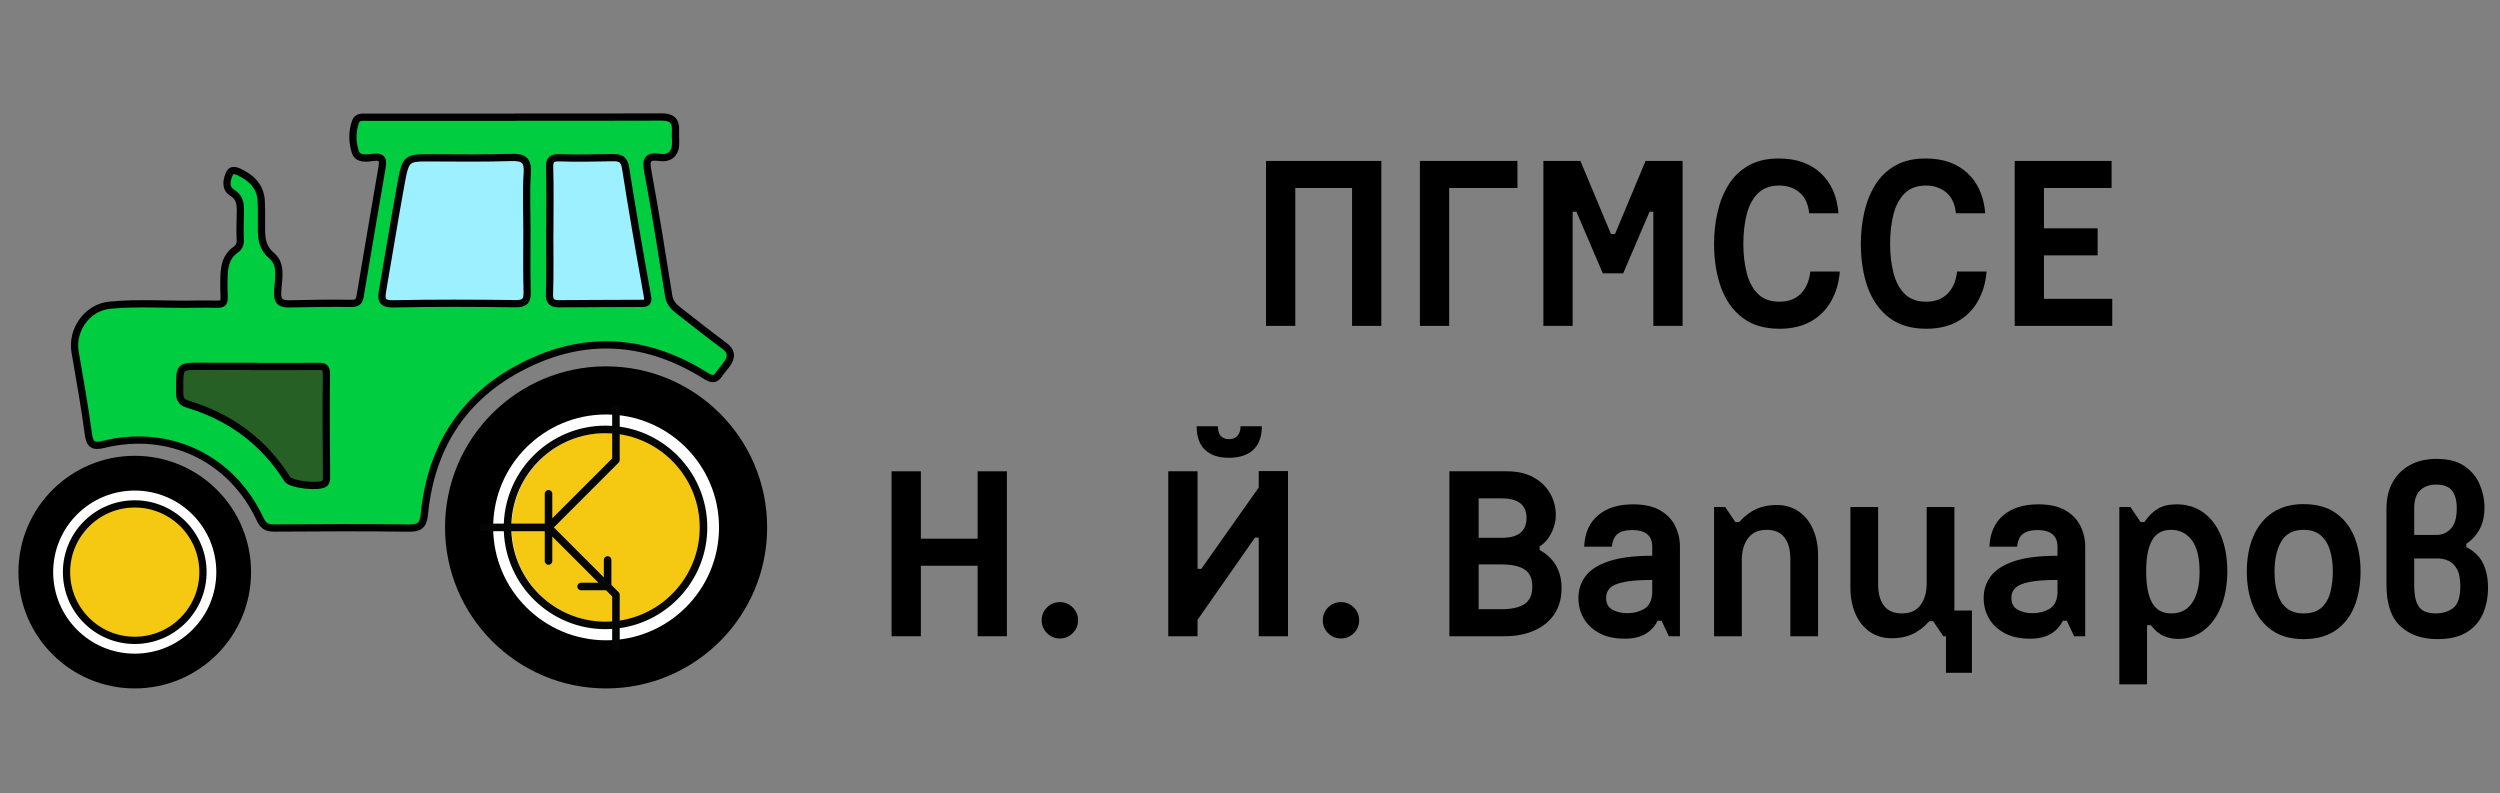
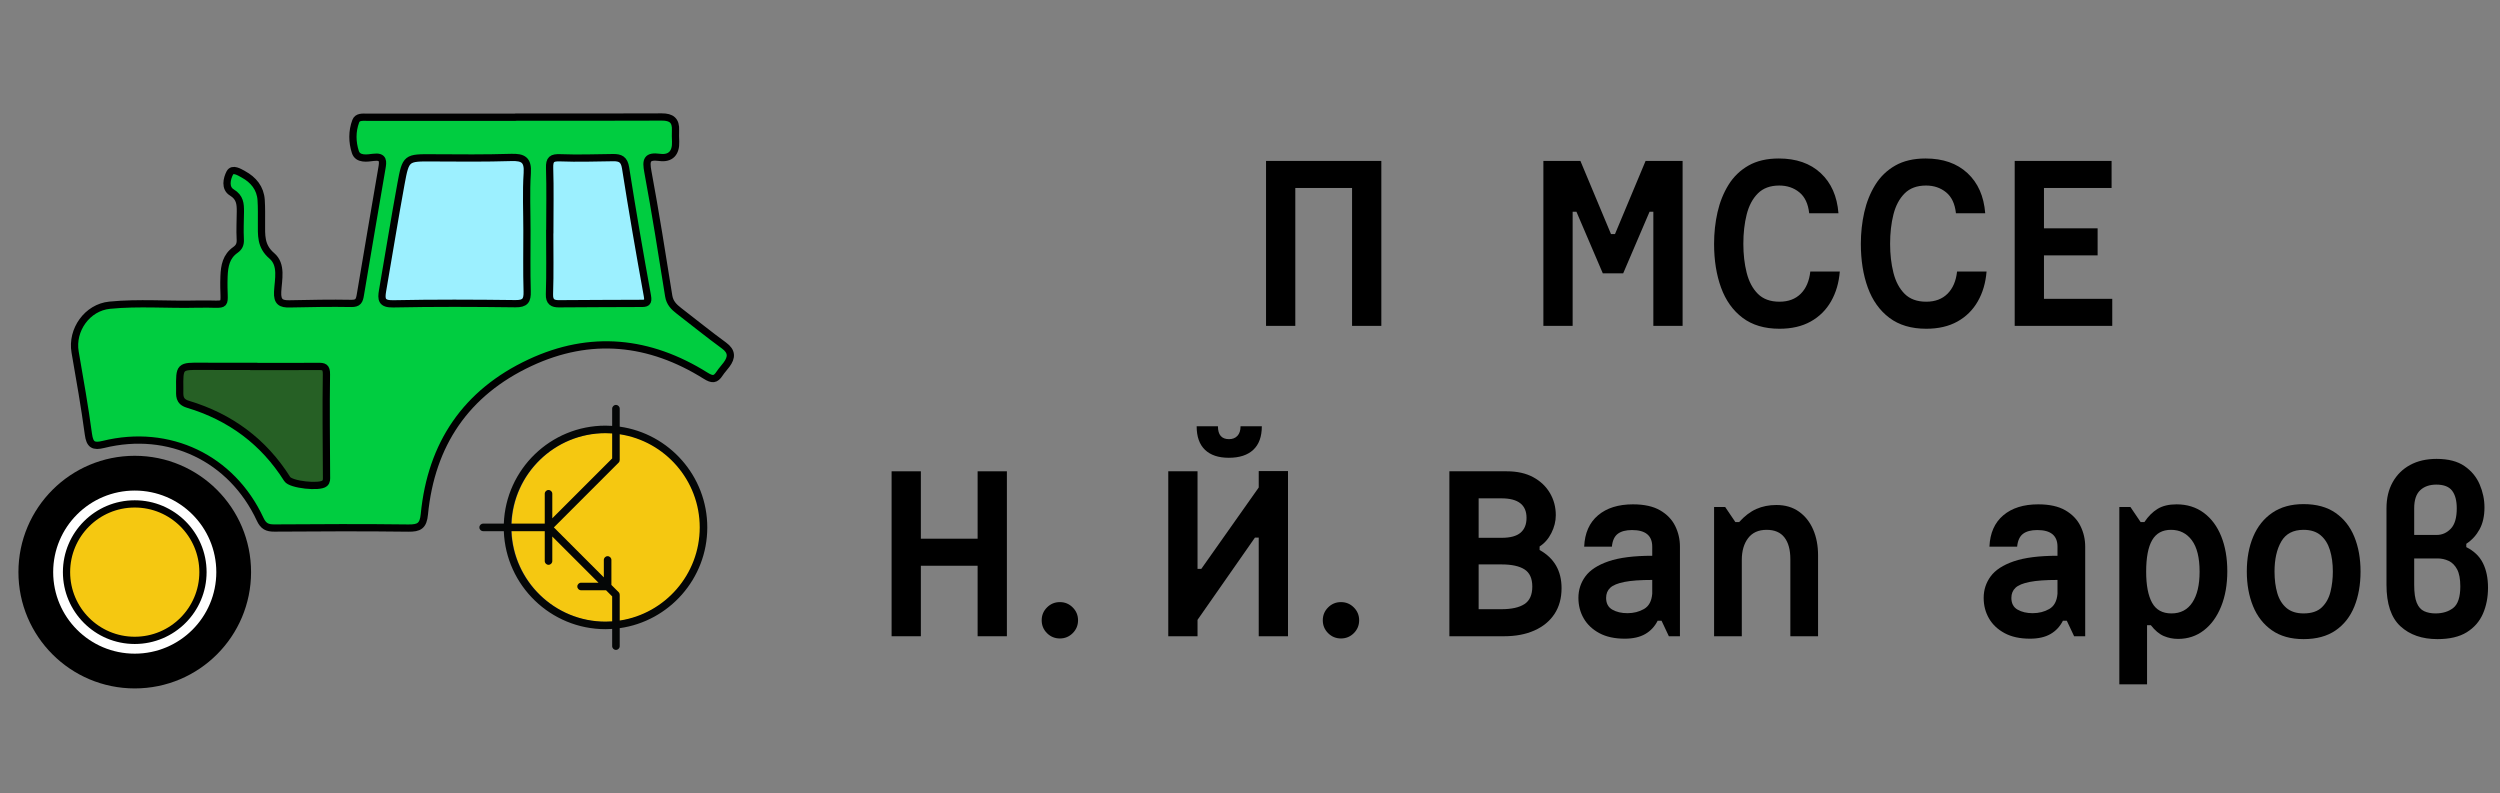
<svg xmlns="http://www.w3.org/2000/svg" width="5000" zoomAndPan="magnify" viewBox="0 0 3750 1189.5" height="1586" preserveAspectRatio="xMidYMid meet" version="1.0">
  <rect x="0" y="0" width="3750" height="1189.5" fill="#808080" stroke="none" />
  <path stroke-linecap="round" transform="matrix(7.247, 0, 0, 7.247, -111.975, -365.339)" fill-opacity="1" fill="#00cd40" fill-rule="nonzero" stroke-linejoin="round" d="M 125.154 125.488 C 137.69 119.628 149.884 120.908 161.493 128.171 C 162.893 129.046 163.558 129.02 164.391 127.741 C 164.816 127.087 165.371 126.515 165.837 125.881 C 166.933 124.398 166.991 123.155 165.292 121.919 C 162.133 119.618 159.093 117.144 155.991 114.76 C 154.937 113.947 154.088 113.115 153.858 111.647 C 152.49 103.073 151.133 94.489 149.55 85.952 C 149.104 83.572 149.335 82.634 151.986 82.99 C 154.266 83.294 155.377 82.047 155.293 79.747 C 155.262 78.961 155.236 78.174 155.272 77.394 C 155.371 75.381 154.449 74.617 152.442 74.626 C 142.358 74.679 132.276 74.647 122.193 74.647 L 122.193 74.674 C 111.926 74.674 101.654 74.679 91.388 74.674 C 90.501 74.674 89.448 74.542 89.087 75.496 C 88.295 77.582 88.342 79.836 89.002 81.869 C 89.527 83.484 91.497 83.142 92.708 82.985 C 94.94 82.687 94.72 83.903 94.5 85.218 C 93.022 93.96 91.487 102.69 90.04 111.438 C 89.842 112.638 89.61 113.24 88.158 113.214 C 83.908 113.13 79.653 113.225 75.403 113.308 C 73.626 113.346 72.814 112.926 72.919 110.814 C 73.044 108.283 73.879 105.201 71.703 103.356 C 69.345 101.349 69.581 99.033 69.575 96.554 C 69.575 94.987 69.607 93.41 69.507 91.848 C 69.355 89.348 67.888 87.613 65.823 86.491 C 65.042 86.062 63.59 85.129 63.019 86.214 C 62.4 87.398 61.955 89.353 63.444 90.249 C 65.142 91.276 65.215 92.639 65.205 94.221 C 65.189 96.135 65.078 98.059 65.184 99.966 C 65.236 100.967 64.959 101.591 64.173 102.146 C 62.275 103.477 61.903 105.416 61.819 107.612 C 61.542 114.702 63.401 113.173 56.259 113.356 C 50.221 113.513 44.174 112.989 38.147 113.586 C 33.498 114.042 30.203 118.717 30.998 123.286 C 31.979 128.947 32.984 134.601 33.749 140.293 C 34.049 142.489 34.792 142.908 36.857 142.4 C 50.453 139.051 63.413 145.23 69.293 157.881 C 69.963 159.322 70.744 159.715 72.228 159.704 C 81.478 159.642 90.722 159.595 99.967 159.715 C 102.199 159.741 103.055 159.275 103.289 156.844 C 104.704 142.352 111.89 131.687 125.154 125.488 " stroke="#000000" stroke-width="1.5" stroke-opacity="1" stroke-miterlimit="4" />
  <path stroke-linecap="butt" transform="matrix(7.247, 0, 0, 7.247, -111.975, -365.339)" fill-opacity="1" fill="#266025" fill-rule="nonzero" stroke-linejoin="miter" d="M 82.651 150.46 C 81.635 151.377 75.645 150.748 74.9 149.564 C 70.011 141.803 63.078 136.714 54.361 134.092 C 52.402 133.5 52.664 132.248 52.653 130.901 C 52.595 126.169 52.6 126.19 57.286 126.232 C 60.85 126.263 64.408 126.238 67.972 126.238 L 67.972 126.269 C 72.406 126.269 76.844 126.29 81.278 126.254 C 82.463 126.248 83.044 126.327 83.018 127.904 C 82.903 134.937 83.008 141.97 83.034 149.008 C 83.039 149.528 83.102 150.052 82.651 150.46 Z M 82.651 150.46 " stroke="#000000" stroke-width="1.5" stroke-opacity="1" stroke-miterlimit="4" />
  <path stroke-linecap="butt" transform="matrix(7.247, 0, 0, 7.247, -111.975, -365.339)" fill-opacity="1" fill="#9cf0ff" fill-rule="nonzero" stroke-linejoin="miter" d="M 129.231 97.99 L 129.252 97.99 C 129.252 93.719 129.347 89.442 129.211 85.176 C 129.153 83.388 129.687 83.001 131.422 83.07 C 135.059 83.215 138.707 83.085 142.35 83.037 C 143.837 83.022 144.655 83.388 144.933 85.154 C 146.322 94.007 147.852 102.832 149.45 111.647 C 149.718 113.135 149.267 113.214 148.052 113.208 C 142.407 113.192 136.763 113.282 131.119 113.287 C 129.898 113.287 129.127 112.935 129.18 111.317 C 129.331 106.878 129.232 102.433 129.232 97.99 Z M 129.231 97.99 " stroke="#000000" stroke-width="1.5" stroke-opacity="1" stroke-miterlimit="4" />
  <path stroke-linecap="butt" transform="matrix(7.247, 0, 0, 7.247, -111.975, -365.339)" fill-opacity="1" fill="#9cf0ff" fill-rule="nonzero" stroke-linejoin="miter" d="M 96.812 113.302 C 94.412 113.35 94.333 112.348 94.637 110.572 C 95.915 103.209 97.1 95.825 98.446 88.472 C 99.453 82.99 99.547 83.048 105.123 83.084 C 110.511 83.121 115.899 83.164 121.281 83.001 C 123.738 82.928 124.766 83.504 124.587 86.224 C 124.326 90.202 124.52 94.205 124.52 98.199 C 124.525 102.371 124.442 106.547 124.567 110.719 C 124.619 112.596 124.174 113.297 122.135 113.271 C 113.692 113.161 105.249 113.129 96.812 113.302 Z M 96.812 113.302 " stroke="#000000" stroke-width="1.5" stroke-opacity="1" stroke-miterlimit="4" />
-   <path fill="#000000" d="M 909.141 549.527 C 775.73 549.527 667.57 657.664 667.57 791.07 C 667.57 924.484 775.73 1032.637 909.141 1032.637 C 1042.555 1032.637 1150.711 924.484 1150.711 791.07 C 1150.711 657.664 1042.555 549.527 909.141 549.527 Z M 909.141 549.527 " fill-opacity="1" fill-rule="nonzero" />
-   <path fill="#ffffff" d="M 909.141 960.449 C 815.586 960.449 739.742 884.625 739.742 791.094 C 739.742 697.539 815.586 621.715 909.141 621.715 C 1002.699 621.715 1078.527 697.539 1078.527 791.094 C 1078.527 884.625 1002.699 960.449 909.141 960.449 Z M 909.141 960.449 " fill-opacity="1" fill-rule="nonzero" />
  <path fill="#f5c811" d="M 1050.824 791.094 C 1050.824 869.32 987.383 932.758 909.141 932.758 C 830.871 932.758 767.461 869.32 767.461 791.094 C 767.461 712.809 830.871 649.398 909.141 649.398 C 987.383 649.398 1050.824 712.809 1050.824 791.094 Z M 1050.824 791.094 " fill-opacity="1" fill-rule="nonzero" />
  <path fill="#000000" d="M 202.121 683.688 C 105.762 683.688 27.637 761.797 27.637 858.16 C 27.637 954.516 105.762 1032.637 202.121 1032.637 C 298.488 1032.637 376.602 954.516 376.602 858.16 C 376.602 761.797 298.488 683.688 202.121 683.688 Z M 202.121 683.688 " fill-opacity="1" fill-rule="nonzero" />
  <path fill="#ffffff" d="M 202.121 980.496 C 134.551 980.496 79.77 925.73 79.77 858.164 C 79.77 790.598 134.551 735.836 202.121 735.836 C 269.699 735.836 324.469 790.598 324.469 858.164 C 324.469 925.73 269.699 980.496 202.121 980.496 Z M 202.121 980.496 " fill-opacity="1" fill-rule="nonzero" />
  <path stroke-linecap="butt" transform="matrix(7.247, 0, 0, 7.247, -111.975, -365.339)" fill-opacity="1" fill="#f5c811" fill-rule="nonzero" stroke-linejoin="miter" d="M 57.462 168.834 C 57.462 176.633 51.139 182.956 43.34 182.956 C 35.54 182.956 29.22 176.633 29.22 168.834 C 29.22 161.032 35.54 154.712 43.34 154.712 C 51.139 154.712 57.462 161.032 57.462 168.834 Z M 57.462 168.834 " stroke="#000000" stroke-width="1.5" stroke-opacity="1" stroke-miterlimit="4" />
  <path fill="#040606" d="M 929.57 930.84 L 929.57 892.215 C 929.57 890.711 928.984 889.277 927.906 888.203 L 917.105 877.402 L 917.105 839.949 C 917.105 836.82 914.559 834.27 911.426 834.27 C 908.293 834.27 905.75 836.82 905.75 839.949 L 905.75 866.051 L 830.805 791.109 L 927.906 693.988 C 928.984 692.941 929.57 691.508 929.57 690.004 L 929.57 651.379 C 997.441 661.723 1049.578 720.414 1049.578 791.109 C 1049.578 861.773 997.441 920.5 929.57 930.84 Z M 918.246 932.047 C 914.918 932.277 911.621 932.441 908.23 932.441 C 832.207 932.441 770.047 872.086 767.047 796.754 L 817.129 796.754 L 817.129 841.551 C 817.129 844.684 819.641 847.227 822.773 847.227 C 825.906 847.227 828.453 844.684 828.453 841.551 L 828.453 804.777 L 897.758 874.074 L 871.621 874.074 C 868.523 874.074 865.973 876.621 865.973 879.719 C 865.973 882.852 868.523 885.395 871.621 885.395 L 909.078 885.395 L 918.246 894.562 Z M 908.23 649.781 C 911.621 649.781 914.918 649.941 918.246 650.172 L 918.246 687.656 L 828.453 777.441 L 828.453 740.676 C 828.453 737.543 825.906 734.996 822.773 734.996 C 819.641 734.996 817.129 737.543 817.129 740.676 L 817.129 785.434 L 767.047 785.434 C 770.047 710.141 832.207 649.781 908.23 649.781 Z M 929.57 639.961 L 929.57 613.047 C 929.57 609.914 927.023 607.371 923.891 607.371 C 920.793 607.371 918.246 609.914 918.246 613.047 L 918.246 638.82 C 914.918 638.59 911.594 638.461 908.23 638.461 C 825.941 638.461 758.723 703.875 755.719 785.434 L 724.727 785.434 C 721.594 785.434 719.047 787.977 719.047 791.109 C 719.047 794.242 721.594 796.754 724.727 796.754 L 755.719 796.754 C 758.723 878.316 825.973 943.762 908.23 943.762 C 911.594 943.762 914.918 943.629 918.246 943.402 L 918.246 969.207 C 918.246 972.309 920.793 974.855 923.926 974.855 C 927.023 974.855 929.57 972.309 929.57 969.207 L 929.57 942.23 C 1003.707 931.852 1060.934 868.039 1060.934 791.113 C 1060.934 714.184 1003.707 650.371 929.57 639.965 " fill-opacity="1" fill-rule="nonzero" />
  <path fill="#000000" d="M 1899.059 241.387 L 2071.996 241.387 L 2071.996 488.812 L 2028.098 488.812 L 2028.098 281.957 L 1942.953 281.957 L 1942.953 488.812 L 1899.059 488.812 Z M 1899.059 241.387 " fill-opacity="1" fill-rule="nonzero" />
-   <path fill="#000000" d="M 2276.176 281.957 L 2173.738 281.957 L 2173.738 488.812 L 2129.84 488.812 L 2129.84 241.387 L 2276.176 241.387 Z M 2276.176 281.957 " fill-opacity="1" fill-rule="nonzero" />
  <path fill="#000000" d="M 2434.781 409.992 L 2404.195 409.992 L 2364.629 317.555 L 2358.965 317.555 L 2358.965 488.812 L 2315.066 488.812 L 2315.066 241.387 L 2370.609 241.387 L 2416.5 351.141 L 2422.477 351.141 L 2468.387 241.387 L 2523.91 241.387 L 2523.91 488.812 L 2480.016 488.812 L 2480.016 317.555 L 2474.363 317.555 Z M 2434.781 409.992 " fill-opacity="1" fill-rule="nonzero" />
  <path fill="#000000" d="M 2757.684 319.875 L 2713.785 319.875 C 2712.234 305.691 2707.305 295.215 2698.984 288.457 C 2690.676 281.688 2680.648 278.301 2668.898 278.301 C 2655.371 278.301 2644.672 282.242 2636.805 290.121 C 2628.938 297.988 2623.34 308.52 2620.012 321.715 C 2616.684 334.898 2615.02 349.582 2615.02 365.766 C 2615.02 381.504 2616.684 395.969 2620.012 409.16 C 2623.34 422.359 2628.938 432.887 2636.805 440.754 C 2644.672 448.621 2655.477 452.555 2669.23 452.555 C 2682.527 452.555 2693.168 448.57 2701.152 440.598 C 2709.133 432.617 2713.898 421.531 2715.449 407.344 L 2759.691 407.344 C 2758.352 424.188 2753.965 439.098 2746.539 452.07 C 2739.121 465.035 2728.922 475.121 2715.953 482.328 C 2702.988 489.527 2687.414 493.125 2669.23 493.125 C 2646.84 493.125 2628.383 487.645 2613.859 476.68 C 2599.336 465.707 2588.578 450.629 2581.59 431.449 C 2574.609 412.273 2571.125 390.375 2571.125 365.766 C 2571.125 349.363 2572.84 333.566 2576.27 318.387 C 2579.711 303.195 2585.199 289.504 2592.734 277.312 C 2600.277 265.113 2610.254 255.469 2622.664 248.371 C 2635.082 241.281 2650.273 237.73 2668.242 237.73 C 2694.398 237.73 2715.344 245.055 2731.082 259.688 C 2746.824 274.316 2755.695 294.379 2757.684 319.875 Z M 2757.684 319.875 " fill-opacity="1" fill-rule="nonzero" />
  <path fill="#000000" d="M 2977.824 319.875 L 2933.926 319.875 C 2932.375 305.691 2927.445 295.215 2919.125 288.457 C 2910.816 281.688 2900.793 278.301 2889.043 278.301 C 2875.512 278.301 2864.812 282.242 2856.945 290.121 C 2849.078 297.988 2843.48 308.52 2840.152 321.715 C 2836.824 334.898 2835.16 349.582 2835.16 365.766 C 2835.16 381.504 2836.824 395.969 2840.152 409.16 C 2843.48 422.359 2849.078 432.887 2856.945 440.754 C 2864.812 448.621 2875.621 452.555 2889.371 452.555 C 2902.668 452.555 2913.309 448.57 2921.293 440.598 C 2929.273 432.617 2934.039 421.531 2935.59 407.344 L 2979.836 407.344 C 2978.492 424.188 2974.105 439.098 2966.68 452.07 C 2959.262 465.035 2949.062 475.121 2936.094 482.328 C 2923.129 489.527 2907.555 493.125 2889.371 493.125 C 2866.98 493.125 2848.523 487.645 2834 476.68 C 2819.477 465.707 2808.719 450.629 2801.73 431.449 C 2794.754 412.273 2791.266 390.375 2791.266 365.766 C 2791.266 349.363 2792.98 333.566 2796.41 318.387 C 2799.852 303.195 2805.34 289.504 2812.875 277.312 C 2820.418 265.113 2830.395 255.469 2842.805 248.371 C 2855.223 241.281 2870.414 237.73 2888.383 237.73 C 2914.539 237.73 2935.484 245.055 2951.223 259.688 C 2966.965 274.316 2975.836 294.379 2977.824 319.875 Z M 2977.824 319.875 " fill-opacity="1" fill-rule="nonzero" />
  <path fill="#000000" d="M 3065.945 448.242 L 3168.383 448.242 L 3168.383 488.812 L 3022.047 488.812 L 3022.047 241.387 L 3167.379 241.387 L 3167.379 281.957 L 3065.945 281.957 L 3065.945 342.492 L 3146.426 342.492 L 3146.426 383.062 L 3065.945 383.062 Z M 3065.945 448.242 " fill-opacity="1" fill-rule="nonzero" />
  <path fill="#000000" d="M 1466.434 706.945 L 1510.332 706.945 L 1510.332 954.371 L 1466.434 954.371 L 1466.434 848.621 L 1381.289 848.621 L 1381.289 954.371 L 1337.395 954.371 L 1337.395 706.945 L 1381.289 706.945 L 1381.289 808.051 L 1466.434 808.051 Z M 1466.434 706.945 " fill-opacity="1" fill-rule="nonzero" />
  <path fill="#000000" d="M 1562.527 930.418 C 1562.527 922.891 1565.184 916.465 1570.5 911.148 C 1575.824 905.824 1582.258 903.16 1589.805 903.16 C 1597.336 903.16 1603.758 905.824 1609.074 911.148 C 1614.398 916.465 1617.066 922.891 1617.066 930.418 C 1617.066 937.969 1614.398 944.402 1609.074 949.727 C 1603.758 955.039 1597.336 957.699 1589.805 957.699 C 1582.258 957.699 1575.824 955.039 1570.5 949.727 C 1565.184 944.402 1562.527 937.969 1562.527 930.418 Z M 1562.527 930.418 " fill-opacity="1" fill-rule="nonzero" />
  <path fill="#000000" d="M 1796.301 929.762 L 1882.434 806.387 L 1888.098 806.387 L 1888.098 954.371 L 1931.996 954.371 L 1931.996 706.617 L 1888.098 706.617 L 1888.098 731.227 L 1801.969 853.281 L 1796.301 853.281 L 1796.301 706.945 L 1752.402 706.945 L 1752.402 954.371 L 1796.301 954.371 Z M 1860.82 639.445 L 1892.742 639.445 C 1892.742 654.965 1888.473 666.715 1879.938 674.695 C 1871.41 682.68 1859.16 686.672 1843.195 686.672 C 1827.676 686.672 1815.762 682.68 1807.445 674.695 C 1799.133 666.715 1794.984 654.965 1794.984 639.445 L 1826.906 639.445 C 1826.906 652.305 1832.441 658.734 1843.527 658.734 C 1848.852 658.734 1853.062 657.07 1856.16 653.742 C 1859.266 650.414 1860.82 645.648 1860.82 639.445 Z M 1860.82 639.445 " fill-opacity="1" fill-rule="nonzero" />
  <path fill="#000000" d="M 1984.188 930.418 C 1984.188 922.891 1986.844 916.465 1992.16 911.148 C 1997.484 905.824 2003.918 903.16 2011.465 903.16 C 2018.996 903.16 2025.422 905.824 2030.738 911.148 C 2036.062 916.465 2038.727 922.891 2038.727 930.418 C 2038.727 937.969 2036.062 944.402 2030.738 949.727 C 2025.422 955.039 2018.996 957.699 2011.465 957.699 C 2003.918 957.699 1997.484 955.039 1992.16 949.727 C 1986.844 944.402 1984.188 937.969 1984.188 930.418 Z M 1984.188 930.418 " fill-opacity="1" fill-rule="nonzero" />
  <path fill="#000000" d="M 2309.414 819.68 L 2309.414 825 C 2331.363 837.199 2342.34 856.273 2342.34 882.207 C 2342.34 897.285 2338.793 910.203 2331.699 920.957 C 2324.605 931.703 2314.57 939.961 2301.598 945.723 C 2288.637 951.488 2273.508 954.371 2256.211 954.371 L 2174.066 954.371 L 2174.066 706.945 L 2260.195 706.945 C 2275.723 706.945 2288.918 709.887 2299.777 715.766 C 2310.637 721.637 2319 729.562 2324.871 739.543 C 2330.75 749.52 2333.695 760.602 2333.695 772.801 C 2333.695 781.895 2331.477 790.82 2327.039 799.578 C 2322.609 808.324 2316.734 815.027 2309.414 819.68 Z M 2217.961 806.715 L 2252.555 806.715 C 2265.414 806.715 2274.832 804.168 2280.82 799.074 C 2286.801 793.969 2289.797 786.539 2289.797 776.789 C 2289.797 757.273 2277.27 747.516 2252.223 747.516 L 2217.961 747.516 Z M 2217.961 913.801 L 2252.223 913.801 C 2267.301 913.801 2278.773 911.254 2286.641 906.156 C 2294.512 901.055 2298.445 892.293 2298.445 879.883 C 2298.445 867.684 2294.562 859.098 2286.797 854.113 C 2279.043 849.125 2267.52 846.629 2252.223 846.629 L 2217.961 846.629 Z M 2217.961 913.801 " fill-opacity="1" fill-rule="nonzero" />
  <path fill="#000000" d="M 2519.914 954.371 L 2503.293 954.371 L 2492.324 931.094 L 2486.656 931.094 L 2486.656 930.766 C 2482.227 939.629 2475.969 946.391 2467.871 951.043 C 2459.781 955.695 2449.527 958.027 2437.109 958.027 C 2422.031 958.027 2409.336 955.258 2399.035 949.727 C 2388.727 944.18 2380.91 936.809 2375.586 927.613 C 2370.27 918.406 2367.613 908.145 2367.613 896.832 C 2367.613 884.867 2371.102 874.113 2378.082 864.582 C 2385.07 855.051 2396.652 847.512 2412.828 841.965 C 2429.016 836.422 2450.855 833.648 2478.355 833.648 L 2478.355 820.027 C 2478.355 803.391 2468.27 795.07 2448.098 795.07 C 2438.781 795.07 2431.633 796.961 2426.641 800.738 C 2421.648 804.508 2418.707 810.938 2417.82 820.027 L 2376.262 820.027 C 2377.137 799.625 2384.066 783.941 2397.043 772.977 C 2410.012 762 2427.473 756.512 2449.414 756.512 C 2466.266 756.512 2479.848 759.504 2490.156 765.488 C 2500.461 771.477 2507.992 779.293 2512.754 788.938 C 2517.523 798.57 2519.914 808.934 2519.914 820.027 Z M 2441.113 919.777 C 2450.422 919.777 2458.738 917.676 2466.051 913.469 C 2473.363 909.254 2477.461 901.609 2478.355 890.527 L 2478.355 869.902 C 2460.617 869.902 2446.699 870.902 2436.605 872.902 C 2426.52 874.891 2419.422 877.824 2415.324 881.703 C 2411.223 885.586 2409.172 890.629 2409.172 896.832 C 2409.172 905.039 2412.273 910.914 2418.48 914.457 C 2424.691 918.008 2432.238 919.777 2441.113 919.777 Z M 2441.113 919.777 " fill-opacity="1" fill-rule="nonzero" />
  <path fill="#000000" d="M 2603.043 783.113 L 2608.711 783.113 C 2616.914 774.023 2625.504 767.48 2634.48 763.496 C 2643.457 759.5 2653.484 757.5 2664.566 757.5 C 2677.875 757.5 2689.184 760.824 2698.5 767.48 C 2707.809 774.129 2714.902 783.105 2719.781 794.41 C 2724.652 805.723 2727.094 818.582 2727.094 832.988 L 2727.094 954.371 L 2685.52 954.371 L 2685.52 838.641 C 2685.52 824.672 2682.578 813.867 2676.699 806.215 C 2670.828 798.566 2661.906 794.742 2649.941 794.742 C 2637.746 794.742 2628.492 798.902 2622.176 807.219 C 2615.855 815.527 2612.695 826.445 2612.695 839.973 L 2612.695 954.371 L 2571.121 954.371 L 2571.121 760.496 L 2587.758 760.496 Z M 2603.043 783.113 " fill-opacity="1" fill-rule="nonzero" />
-   <path fill="#000000" d="M 2899.676 931.754 L 2894.023 931.754 C 2885.82 940.848 2877.23 947.395 2868.254 951.391 C 2859.277 955.375 2849.242 957.367 2838.152 957.367 C 2824.852 957.367 2813.547 954.039 2804.238 947.387 C 2794.922 940.73 2787.832 931.699 2782.957 920.281 C 2778.078 908.871 2775.645 896.066 2775.645 881.879 L 2775.645 760.496 L 2817.199 760.496 L 2817.199 876.227 C 2817.199 890.188 2820.133 900.992 2826.004 908.652 C 2831.883 916.305 2840.812 920.125 2852.797 920.125 C 2865.203 920.125 2874.512 915.965 2880.715 907.648 C 2886.93 899.328 2890.039 888.41 2890.039 874.895 L 2890.039 760.496 L 2931.598 760.496 L 2931.598 915.793 L 2957.871 915.793 L 2957.871 1009.238 L 2918.965 1009.238 L 2918.965 954.371 L 2914.977 954.371 Z M 2899.676 931.754 " fill-opacity="1" fill-rule="nonzero" />
  <path fill="#000000" d="M 3127.797 954.371 L 3111.176 954.371 L 3100.207 931.094 L 3094.539 931.094 L 3094.539 930.766 C 3090.113 939.629 3083.852 946.391 3075.754 951.043 C 3067.664 955.695 3057.41 958.027 3044.992 958.027 C 3029.918 958.027 3017.223 955.258 3006.918 949.727 C 2996.613 944.18 2988.797 936.809 2983.473 927.613 C 2978.156 918.406 2975.5 908.145 2975.5 896.832 C 2975.5 884.867 2978.988 874.113 2985.969 864.582 C 2992.957 855.051 3004.535 847.512 3020.715 841.965 C 3036.902 836.422 3058.742 833.648 3086.238 833.648 L 3086.238 820.027 C 3086.238 803.391 3076.152 795.07 3055.98 795.07 C 3046.664 795.07 3039.516 796.961 3034.527 800.738 C 3029.535 804.508 3026.594 810.938 3025.707 820.027 L 2984.148 820.027 C 2985.023 799.625 2991.949 783.941 3004.926 772.977 C 3017.898 762 3035.359 756.512 3057.297 756.512 C 3074.152 756.512 3087.734 759.504 3098.043 765.488 C 3108.344 771.477 3115.879 779.293 3120.641 788.938 C 3125.41 798.57 3127.797 808.934 3127.797 820.027 Z M 3048.996 919.777 C 3058.309 919.777 3066.621 917.676 3073.934 913.469 C 3081.25 909.254 3085.348 901.609 3086.238 890.527 L 3086.238 869.902 C 3068.504 869.902 3054.586 870.902 3044.492 872.902 C 3034.406 874.891 3027.309 877.824 3023.211 881.703 C 3019.105 885.586 3017.059 890.629 3017.059 896.832 C 3017.059 905.039 3020.16 910.914 3026.363 914.457 C 3032.578 918.008 3040.125 919.777 3048.996 919.777 Z M 3048.996 919.777 " fill-opacity="1" fill-rule="nonzero" />
  <path fill="#000000" d="M 3226.23 937.75 L 3220.582 937.75 L 3220.582 1026.531 L 3179.004 1026.531 L 3179.004 760.496 L 3195.641 760.496 L 3210.926 783.113 L 3216.594 783.113 C 3222.355 774.461 3228.949 767.863 3236.367 763.32 C 3243.793 758.781 3253.273 756.512 3264.809 756.512 C 3280.543 756.512 3294.117 760.723 3305.531 769.145 C 3316.957 777.566 3325.715 789.316 3331.805 804.395 C 3337.906 819.473 3340.957 836.988 3340.957 856.941 C 3340.957 876.895 3337.855 894.52 3331.648 909.812 C 3325.445 925.113 3316.797 937.031 3305.707 945.566 C 3294.625 954.094 3281.766 958.355 3267.129 958.355 C 3259.594 958.355 3252.441 956.918 3245.676 954.039 C 3238.914 951.156 3232.434 945.723 3226.23 937.75 Z M 3219.246 857.598 C 3219.246 877.77 3222.18 893.238 3228.051 903.992 C 3233.93 914.75 3243.633 920.125 3257.164 920.125 C 3270.898 920.125 3281.375 914.641 3288.582 903.66 C 3295.793 892.688 3299.398 877.332 3299.398 857.598 C 3299.398 836.539 3295.516 820.797 3287.754 810.375 C 3279.988 799.953 3269.562 794.742 3256.488 794.742 C 3243.629 794.742 3234.207 799.902 3228.223 810.219 C 3222.234 820.523 3219.246 836.316 3219.246 857.598 Z M 3219.246 857.598 " fill-opacity="1" fill-rule="nonzero" />
  <path fill="#000000" d="M 3455.359 756.164 C 3474.641 756.164 3490.602 760.543 3503.242 769.301 C 3515.883 778.062 3525.305 790.035 3531.508 805.227 C 3537.711 820.406 3540.816 837.754 3540.816 857.27 C 3540.816 877.004 3537.711 894.52 3531.508 909.812 C 3525.305 925.113 3515.883 937.082 3503.242 945.723 C 3490.602 954.367 3474.641 958.684 3455.359 958.684 C 3436.285 958.684 3420.426 954.258 3407.789 945.395 C 3395.16 936.52 3385.734 924.438 3379.523 909.137 C 3373.32 893.844 3370.215 876.555 3370.215 857.27 C 3370.215 837.539 3373.426 820.078 3379.852 804.898 C 3386.285 789.707 3395.82 777.789 3408.465 769.145 C 3421.102 760.492 3436.734 756.164 3455.359 756.164 Z M 3455.359 920.125 C 3467.328 920.125 3476.473 917.074 3482.793 910.977 C 3489.109 904.875 3493.434 897.059 3495.758 887.527 C 3498.086 877.996 3499.258 867.91 3499.258 857.27 C 3499.258 845.301 3497.809 834.609 3494.926 825.191 C 3492.047 815.762 3487.391 808.336 3480.957 802.902 C 3474.531 797.461 3466 794.742 3455.359 794.742 C 3439.832 794.742 3428.688 800.562 3421.93 812.211 C 3415.172 823.848 3411.793 838.863 3411.793 857.27 C 3411.793 869.461 3413.18 880.266 3415.949 889.695 C 3418.723 899.113 3423.32 906.539 3429.746 911.98 C 3436.18 917.414 3444.719 920.125 3455.359 920.125 Z M 3455.359 920.125 " fill-opacity="1" fill-rule="nonzero" />
  <path fill="#000000" d="M 3726.703 761.156 C 3726.703 774.016 3724.266 784.934 3719.391 793.91 C 3714.512 802.887 3707.867 810.148 3699.445 815.695 L 3699.445 820.684 C 3710.973 826.453 3719.285 834.438 3724.383 844.637 C 3729.477 854.824 3732.023 867.129 3732.023 881.547 C 3732.023 895.957 3729.477 908.98 3724.383 920.629 C 3719.285 932.266 3711.195 941.52 3700.102 948.391 C 3689.02 955.254 3674.391 958.684 3656.207 958.684 C 3633.156 958.684 3614.648 952.266 3600.68 939.414 C 3586.711 926.555 3579.727 905.824 3579.727 877.215 L 3579.727 762.488 C 3579.727 747.414 3582.828 734.336 3589.035 723.254 C 3595.238 712.164 3603.938 703.574 3615.133 697.484 C 3626.328 691.383 3639.578 688.332 3654.887 688.332 C 3672.391 688.332 3686.352 691.938 3696.773 699.148 C 3707.195 706.348 3714.785 715.543 3719.547 726.738 C 3724.316 737.934 3726.703 749.406 3726.703 761.156 Z M 3656.207 837.652 L 3621.285 837.652 L 3621.285 877.215 C 3621.285 888.965 3622.559 897.953 3625.113 904.164 C 3627.668 910.367 3631.379 914.578 3636.258 916.797 C 3641.133 919.016 3646.785 920.125 3653.223 920.125 C 3664.082 920.125 3673.004 917.352 3679.98 911.809 C 3686.969 906.262 3690.469 895.508 3690.469 879.539 C 3690.469 868.461 3688.855 859.93 3685.633 853.941 C 3682.418 847.957 3678.207 843.746 3672.996 841.309 C 3667.785 838.871 3662.188 837.652 3656.207 837.652 Z M 3621.285 762.488 L 3621.285 802.402 L 3655.219 802.402 C 3663.199 802.402 3670.184 799.301 3676.168 793.094 C 3682.152 786.883 3685.145 776.68 3685.145 762.488 C 3685.145 750.961 3682.816 742.152 3678.164 736.062 C 3673.504 729.961 3665.633 726.91 3654.543 726.91 C 3644.352 726.91 3636.258 729.734 3630.262 735.387 C 3624.273 741.035 3621.285 750.074 3621.285 762.488 Z M 3621.285 762.488 " fill-opacity="1" fill-rule="nonzero" />
</svg>